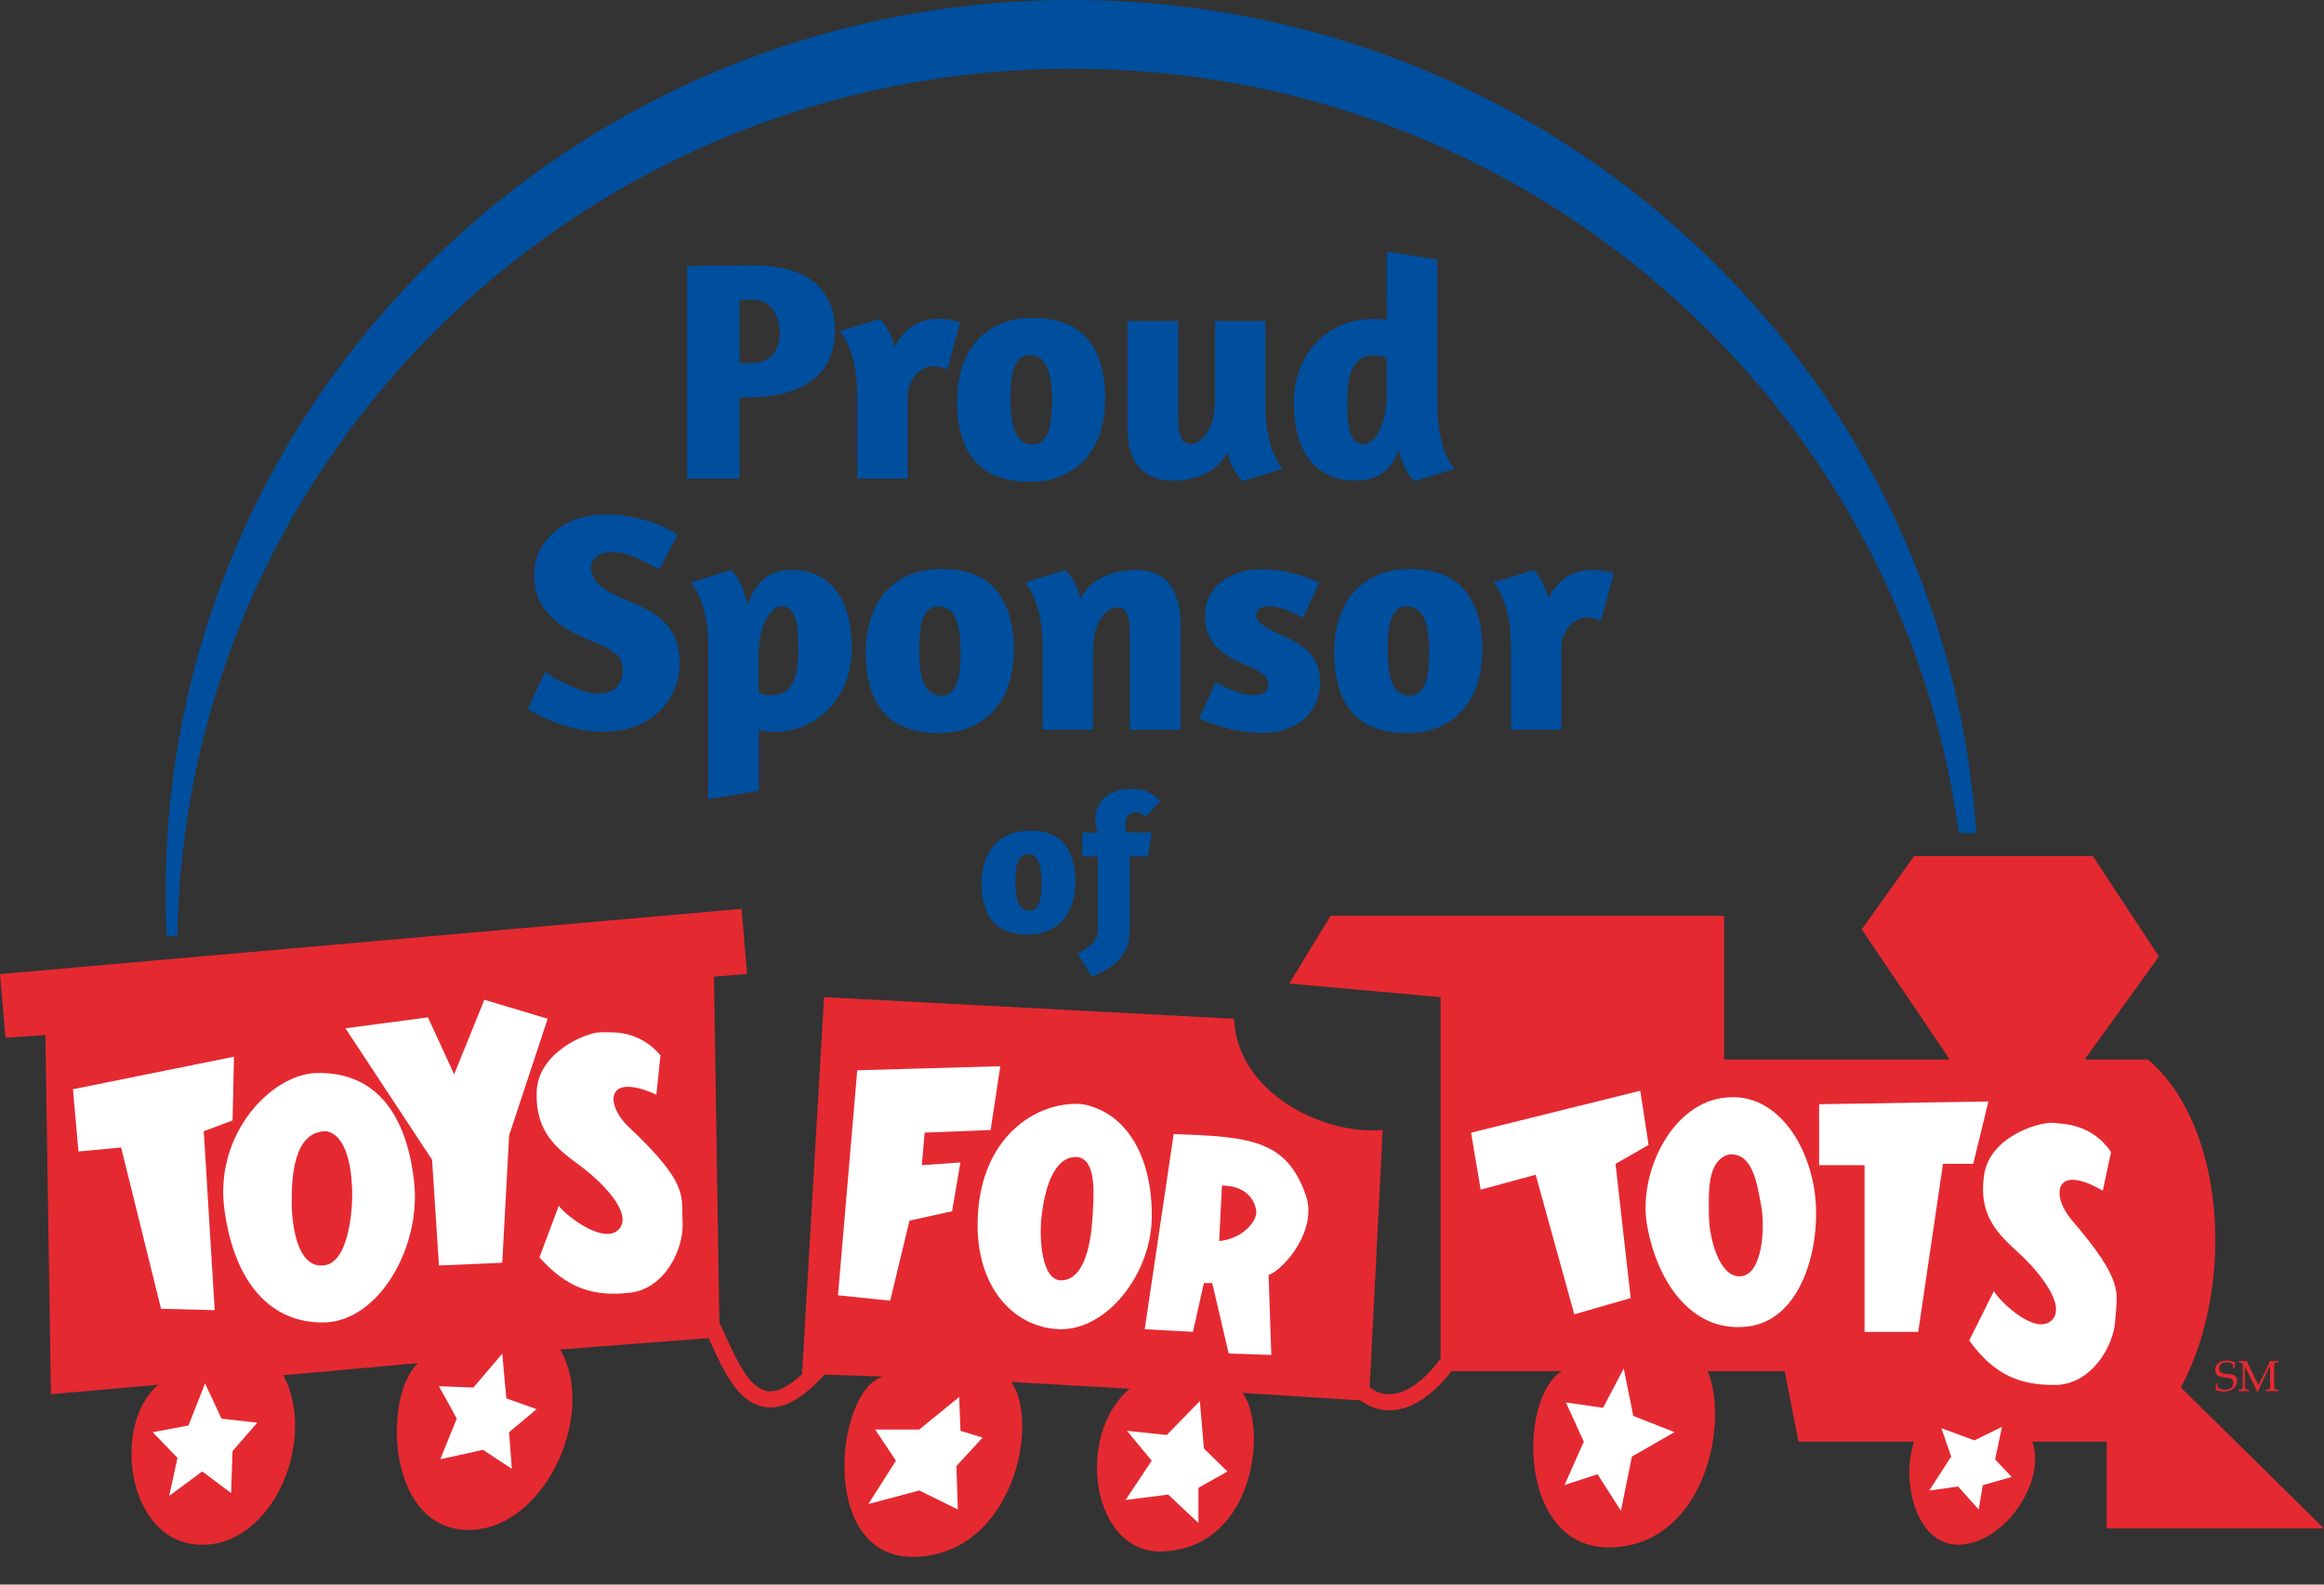
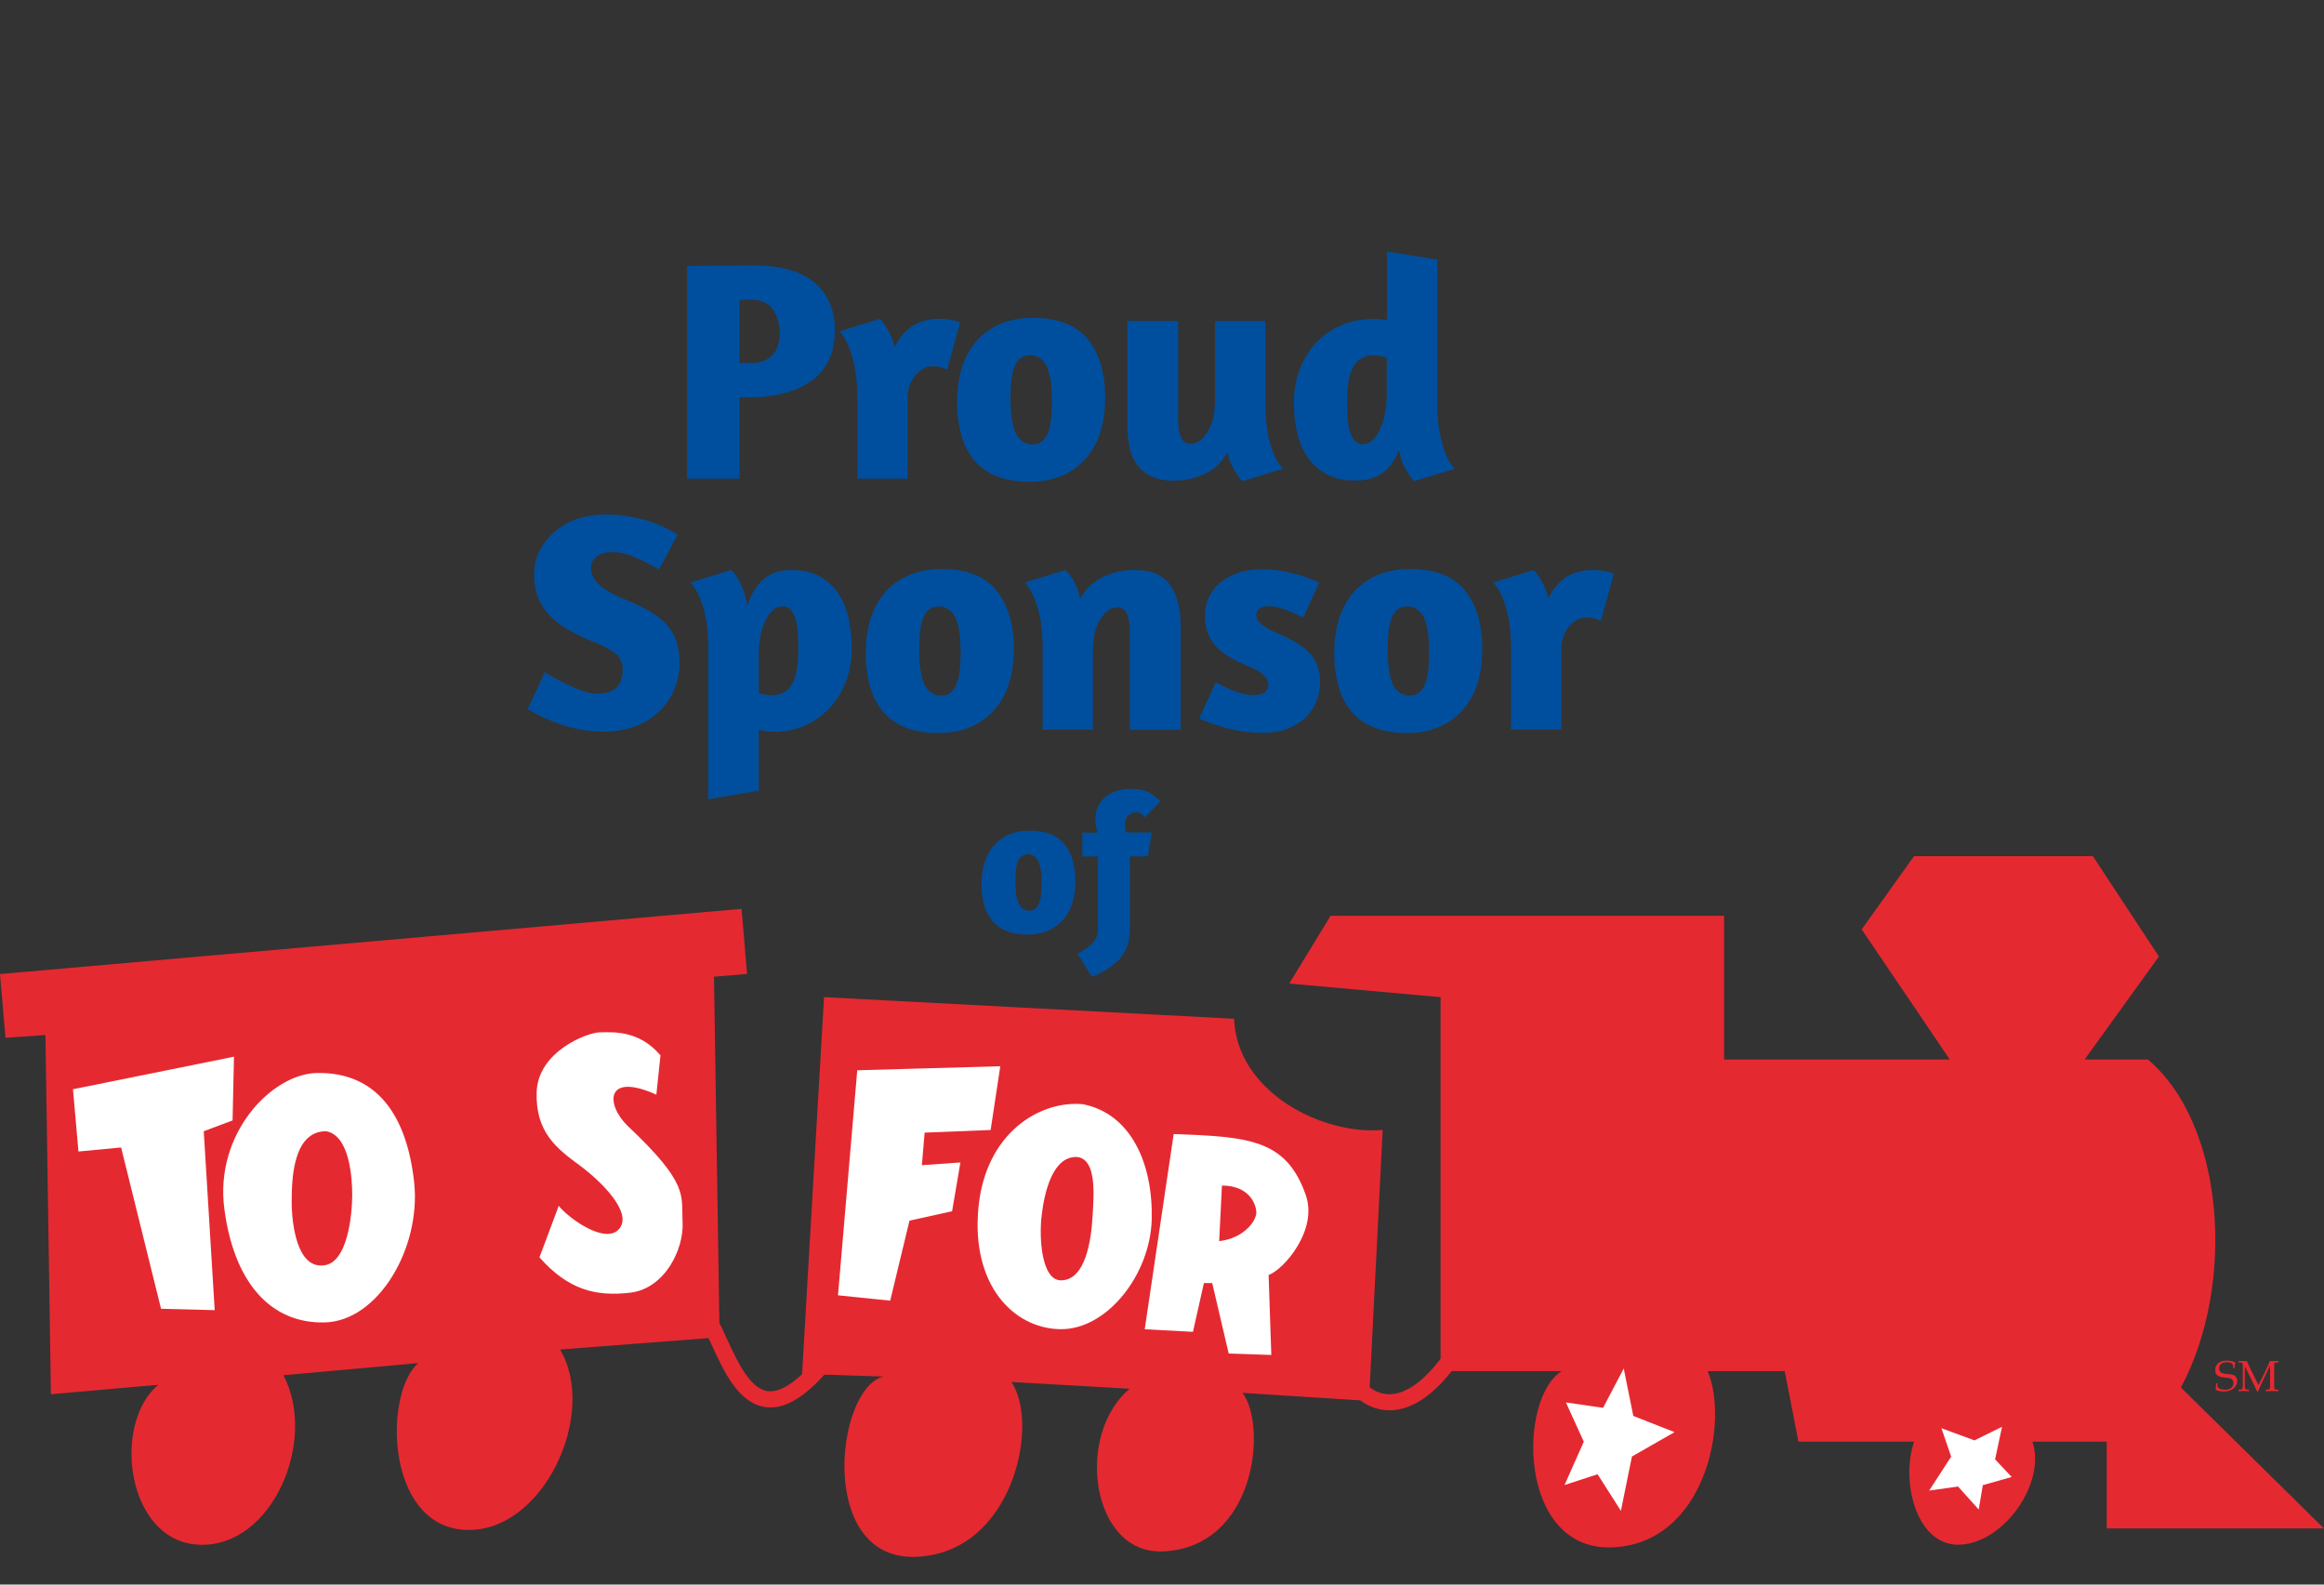
<svg xmlns="http://www.w3.org/2000/svg" width="88" height="60" viewBox="0 0 88 60" fill="none">
  <rect x="0" y="0" width="88" height="60" fill="#333333" stroke="none" />
-   <path d="M6.717 35.424C7.015 17.247 22.066 2.6 40.59 2.6C57.776 2.6 71.973 15.207 74.175 31.549H74.833C73.65 13.931 58.77 0 40.59 0C21.634 0 6.27 15.139 6.27 33.812C6.27 34.366 6.285 34.913 6.314 35.461L6.717 35.424Z" fill="#004F9E" />
  <path d="M26.015 10.074L26.419 10.068C26.632 10.065 26.866 10.062 27.122 10.062C27.381 10.062 27.638 10.059 27.896 10.056C28.154 10.053 28.362 10.05 28.523 10.05C29.554 10.05 30.324 10.267 30.839 10.698C31.354 11.13 31.612 11.732 31.612 12.5C31.612 13.347 31.324 13.983 30.743 14.408C30.162 14.834 29.37 15.044 28.365 15.044H28.002V18.124H26.015V10.074ZM28.005 13.748H28.511C28.784 13.748 29.023 13.656 29.222 13.47C29.424 13.283 29.523 12.991 29.523 12.595C29.523 12.261 29.439 11.974 29.274 11.725C29.11 11.482 28.834 11.353 28.449 11.347C28.343 11.347 28.256 11.35 28.185 11.352C28.113 11.356 28.051 11.362 28.004 11.371V13.748H28.005ZM35.005 13.94C34.892 13.995 34.79 14.069 34.704 14.16C34.608 14.258 34.528 14.386 34.462 14.54C34.397 14.696 34.366 14.879 34.366 15.093V18.124H32.46V15.032C32.46 14.555 32.425 14.163 32.357 13.849C32.304 13.585 32.225 13.328 32.121 13.081C32.042 12.886 31.932 12.705 31.795 12.545L33.329 12.071C33.394 12.151 33.462 12.243 33.534 12.343C33.59 12.432 33.652 12.543 33.714 12.677C33.779 12.811 33.832 12.968 33.872 13.142C34.075 12.763 34.313 12.487 34.589 12.322C34.866 12.156 35.195 12.071 35.573 12.071C35.74 12.071 35.893 12.087 36.026 12.115C36.16 12.142 36.269 12.172 36.359 12.203L35.865 13.998C35.691 13.907 35.495 13.861 35.297 13.867C35.196 13.87 35.096 13.895 35.005 13.94ZM41.189 12.845C41.627 13.383 41.847 14.13 41.847 15.081C41.847 15.533 41.789 15.95 41.673 16.335C41.567 16.699 41.386 17.039 41.143 17.332C40.907 17.613 40.608 17.837 40.249 17.999C39.891 18.161 39.476 18.243 39.001 18.243C38.519 18.243 38.1 18.174 37.753 18.035C37.421 17.909 37.126 17.703 36.896 17.436C36.666 17.154 36.498 16.828 36.403 16.479C36.29 16.066 36.235 15.64 36.241 15.212C36.241 14.76 36.3 14.341 36.414 13.952C36.532 13.564 36.709 13.23 36.946 12.95C37.182 12.668 37.479 12.445 37.84 12.283C38.196 12.12 38.619 12.037 39.1 12.037C40.053 12.037 40.752 12.307 41.189 12.845ZM38.625 13.576C38.521 13.67 38.444 13.789 38.401 13.922C38.344 14.089 38.307 14.262 38.293 14.438C38.271 14.652 38.26 14.867 38.261 15.082C38.261 15.32 38.275 15.546 38.299 15.76C38.324 15.974 38.364 16.16 38.426 16.32C38.476 16.466 38.566 16.596 38.687 16.693C38.807 16.787 38.957 16.836 39.11 16.83C39.243 16.835 39.374 16.788 39.472 16.699C39.575 16.601 39.651 16.48 39.696 16.347C39.749 16.2 39.783 16.029 39.805 15.83C39.823 15.631 39.836 15.423 39.836 15.2C39.836 14.956 39.824 14.726 39.799 14.515C39.78 14.326 39.737 14.14 39.671 13.962C39.622 13.815 39.532 13.686 39.411 13.588C39.291 13.494 39.141 13.445 38.988 13.45C38.856 13.447 38.726 13.491 38.625 13.576V13.576ZM46.011 12.156H47.917V15.261C47.917 15.736 47.948 16.133 48.014 16.451C48.079 16.77 48.153 17.023 48.242 17.213C48.339 17.442 48.451 17.622 48.581 17.748L47.047 18.222C46.965 18.139 46.892 18.048 46.83 17.95C46.661 17.701 46.541 17.423 46.479 17.13C46.271 17.503 45.983 17.776 45.617 17.943C45.245 18.116 44.839 18.204 44.428 18.201C44.114 18.201 43.847 18.151 43.627 18.05C43.414 17.958 43.227 17.815 43.083 17.635C42.936 17.443 42.833 17.221 42.782 16.986C42.72 16.705 42.69 16.418 42.692 16.13V12.156H44.611V15.879C44.611 16.157 44.645 16.381 44.713 16.552C44.739 16.63 44.79 16.697 44.858 16.744C44.926 16.79 45.008 16.813 45.091 16.809C45.318 16.809 45.527 16.659 45.719 16.363C45.912 16.066 46.007 15.656 46.007 15.133V12.156H46.011V12.156ZM53.551 18.219L53.48 18.137C53.415 18.068 53.359 17.992 53.313 17.91C53.239 17.791 53.174 17.666 53.119 17.537C53.051 17.375 53.002 17.205 52.974 17.032C52.838 17.406 52.635 17.693 52.372 17.895C52.105 18.096 51.757 18.197 51.322 18.197C50.928 18.197 50.583 18.128 50.292 17.983C50.003 17.845 49.752 17.639 49.562 17.383C49.359 17.103 49.214 16.787 49.134 16.451C49.037 16.055 48.99 15.648 48.994 15.24C48.994 14.788 49.069 14.369 49.218 13.979C49.367 13.591 49.575 13.257 49.839 12.976C50.107 12.694 50.431 12.469 50.792 12.316C51.254 12.122 51.757 12.044 52.257 12.089C52.341 12.098 52.428 12.105 52.517 12.114V9.523L54.424 9.832V15.264C54.424 15.732 54.459 16.124 54.527 16.442C54.595 16.76 54.669 17.014 54.75 17.209C54.831 17.405 54.905 17.54 54.979 17.619L55.088 17.751L53.551 18.219ZM51.978 16.663C52.086 16.558 52.18 16.421 52.26 16.246C52.341 16.072 52.403 15.873 52.446 15.646C52.49 15.42 52.511 15.182 52.511 14.928V13.549C52.435 13.518 52.356 13.497 52.276 13.484C52.19 13.466 52.103 13.456 52.015 13.454C51.845 13.448 51.677 13.492 51.531 13.579C51.399 13.665 51.293 13.785 51.223 13.925C51.14 14.091 51.086 14.27 51.062 14.454C51.029 14.675 51.012 14.898 51.012 15.121C51.012 15.344 51.015 15.556 51.024 15.757C51.034 15.959 51.059 16.139 51.102 16.298C51.147 16.457 51.208 16.583 51.288 16.677C51.33 16.725 51.382 16.763 51.441 16.788C51.499 16.814 51.563 16.825 51.627 16.822C51.76 16.813 51.884 16.756 51.977 16.663H51.978ZM22.944 19.479C23.233 19.479 23.513 19.503 23.783 19.549C24.053 19.598 24.304 19.657 24.537 19.727C24.77 19.797 24.981 19.88 25.171 19.971C25.36 20.063 25.522 20.155 25.658 20.25L24.959 21.559C24.863 21.509 24.745 21.449 24.608 21.375C24.465 21.295 24.318 21.221 24.168 21.155C24.01 21.085 23.852 21.024 23.687 20.977C23.532 20.931 23.37 20.907 23.208 20.908C22.927 20.908 22.718 20.965 22.582 21.078C22.516 21.131 22.464 21.197 22.428 21.272C22.393 21.348 22.375 21.43 22.377 21.513C22.385 21.648 22.417 21.767 22.473 21.87C22.529 21.975 22.613 22.076 22.727 22.174C22.839 22.271 22.985 22.369 23.162 22.464C23.338 22.559 23.556 22.66 23.814 22.76C24.137 22.896 24.416 23.033 24.659 23.177C24.901 23.321 25.099 23.483 25.254 23.663C25.413 23.846 25.531 24.051 25.611 24.281C25.692 24.51 25.732 24.776 25.732 25.076C25.732 25.44 25.667 25.783 25.533 26.103C25.404 26.42 25.208 26.705 24.959 26.942C24.699 27.187 24.391 27.378 24.053 27.502C23.671 27.641 23.265 27.71 22.858 27.703C22.544 27.703 22.243 27.676 21.958 27.621C21.688 27.571 21.424 27.499 21.166 27.407C20.754 27.26 20.358 27.074 19.983 26.85L20.634 25.446C20.899 25.623 21.178 25.779 21.467 25.914C21.659 26.006 21.858 26.085 22.056 26.159C22.259 26.229 22.438 26.266 22.6 26.266C22.938 26.266 23.186 26.189 23.342 26.033C23.5 25.877 23.578 25.66 23.578 25.372C23.578 25.089 23.478 24.871 23.283 24.724C23.084 24.577 22.805 24.434 22.444 24.29C22.12 24.161 21.806 24.01 21.504 23.837C21.248 23.693 21.015 23.512 20.812 23.302C20.625 23.109 20.478 22.883 20.377 22.636C20.272 22.362 20.22 22.072 20.225 21.779C20.225 21.421 20.3 21.103 20.449 20.822C20.598 20.54 20.796 20.298 21.044 20.096C21.301 19.89 21.593 19.733 21.908 19.632C22.243 19.53 22.593 19.478 22.944 19.479ZM26.819 30.263V24.544C26.819 24.07 26.785 23.675 26.717 23.36C26.664 23.097 26.585 22.84 26.48 22.593C26.401 22.399 26.291 22.218 26.154 22.057L27.688 21.583C27.785 21.678 27.874 21.794 27.955 21.929C28.129 22.242 28.244 22.584 28.294 22.937C28.446 22.485 28.656 22.146 28.927 21.923C29.197 21.697 29.548 21.583 29.983 21.583C30.361 21.583 30.694 21.653 30.979 21.797C31.265 21.941 31.5 22.14 31.69 22.397C31.879 22.654 32.019 22.966 32.112 23.329C32.205 23.694 32.252 24.103 32.252 24.553C32.252 24.997 32.181 25.413 32.035 25.795C31.899 26.164 31.692 26.503 31.426 26.795C31.165 27.076 30.858 27.299 30.503 27.462C30.145 27.625 29.754 27.709 29.359 27.706C29.131 27.706 28.924 27.682 28.731 27.637V29.943L26.819 30.263ZM29.262 23.11C29.154 23.207 29.06 23.339 28.98 23.501C28.893 23.683 28.83 23.875 28.794 24.073C28.75 24.29 28.729 24.52 28.729 24.755V26.242C28.784 26.256 28.861 26.275 28.957 26.297C29.054 26.318 29.144 26.327 29.225 26.327C29.418 26.327 29.579 26.283 29.709 26.202C29.84 26.115 29.946 25.995 30.017 25.856C30.094 25.709 30.147 25.535 30.178 25.333C30.211 25.114 30.228 24.893 30.228 24.672C30.228 24.452 30.224 24.237 30.215 24.03C30.209 23.846 30.183 23.662 30.137 23.483C30.104 23.344 30.041 23.215 29.952 23.103C29.91 23.055 29.858 23.018 29.799 22.993C29.74 22.968 29.677 22.957 29.613 22.96C29.481 22.965 29.356 23.018 29.262 23.11ZM37.731 22.357C38.169 22.896 38.389 23.642 38.389 24.592C38.389 25.045 38.33 25.462 38.216 25.847C38.109 26.211 37.928 26.55 37.684 26.843C37.448 27.125 37.151 27.348 36.79 27.51C36.434 27.673 36.017 27.756 35.542 27.756C35.061 27.756 34.642 27.685 34.294 27.547C33.962 27.422 33.668 27.215 33.437 26.948C33.207 26.666 33.04 26.341 32.945 25.991C32.831 25.578 32.777 25.152 32.783 24.724C32.783 24.272 32.842 23.852 32.957 23.463C33.075 23.076 33.252 22.742 33.487 22.461C33.723 22.179 34.022 21.956 34.382 21.794C34.739 21.632 35.16 21.549 35.642 21.549C36.595 21.546 37.294 21.816 37.731 22.357V22.357ZM35.167 23.088C35.063 23.182 34.986 23.301 34.943 23.434C34.89 23.58 34.853 23.751 34.835 23.95C34.813 24.164 34.803 24.378 34.804 24.593C34.804 24.831 34.816 25.057 34.841 25.271C34.866 25.486 34.906 25.672 34.968 25.831C35.017 25.978 35.108 26.108 35.229 26.205C35.349 26.299 35.499 26.348 35.651 26.343C35.785 26.347 35.915 26.3 36.014 26.21C36.116 26.113 36.193 25.992 36.237 25.859C36.29 25.711 36.325 25.541 36.347 25.342C36.365 25.143 36.377 24.936 36.377 24.712C36.377 24.467 36.365 24.238 36.34 24.027C36.322 23.838 36.279 23.652 36.213 23.473C36.163 23.327 36.073 23.198 35.952 23.1C35.833 23.006 35.683 22.957 35.53 22.963C35.384 22.963 35.266 23.003 35.167 23.088ZM42.782 27.637V23.926C42.782 23.648 42.748 23.424 42.68 23.253C42.654 23.175 42.603 23.108 42.535 23.061C42.466 23.015 42.384 22.992 42.302 22.997C42.075 22.997 41.866 23.14 41.674 23.431C41.481 23.721 41.386 24.125 41.386 24.649V27.633H39.479V24.544C39.479 24.07 39.444 23.675 39.377 23.36C39.324 23.097 39.245 22.84 39.141 22.593C39.061 22.399 38.951 22.218 38.815 22.057L40.348 21.583C40.419 21.663 40.494 21.755 40.565 21.856C40.63 21.944 40.693 22.054 40.752 22.195C40.811 22.333 40.864 22.491 40.904 22.666C41.112 22.292 41.401 22.021 41.767 21.846C42.133 21.672 42.534 21.583 42.969 21.583C43.595 21.583 44.042 21.773 44.306 22.149C44.574 22.525 44.704 23.027 44.704 23.654V27.637H42.782ZM47.766 21.559C48.069 21.559 48.355 21.583 48.616 21.635C48.876 21.687 49.108 21.745 49.311 21.806C49.544 21.886 49.758 21.969 49.951 22.057L49.348 23.388L49.1 23.269C48.993 23.217 48.884 23.169 48.774 23.124C48.654 23.076 48.53 23.036 48.404 23.005C48.282 22.974 48.155 22.958 48.029 22.956C47.914 22.953 47.801 22.982 47.703 23.039C47.612 23.094 47.569 23.183 47.569 23.302C47.569 23.428 47.653 23.553 47.817 23.676C47.982 23.797 48.203 23.914 48.476 24.027C48.957 24.226 49.329 24.462 49.593 24.734C49.854 25.006 49.985 25.373 49.985 25.835C49.985 26.089 49.938 26.333 49.844 26.565C49.753 26.796 49.614 27.004 49.435 27.177C49.255 27.351 49.026 27.489 48.752 27.593C48.479 27.697 48.165 27.75 47.811 27.75C47.546 27.75 47.281 27.73 47.019 27.691C46.791 27.656 46.565 27.605 46.343 27.541C46.157 27.488 45.974 27.429 45.793 27.363C45.663 27.317 45.534 27.264 45.409 27.204L46.035 25.837C46.076 25.853 46.147 25.89 46.247 25.944C46.346 26 46.464 26.055 46.598 26.11C46.731 26.165 46.871 26.214 47.02 26.26C47.169 26.303 47.311 26.323 47.448 26.323C47.615 26.323 47.756 26.293 47.864 26.23C47.915 26.202 47.958 26.16 47.986 26.11C48.015 26.059 48.029 26.002 48.026 25.944C48.025 25.867 48.006 25.791 47.972 25.721C47.937 25.651 47.888 25.59 47.827 25.541C47.676 25.412 47.503 25.311 47.315 25.244C46.712 25.006 46.277 24.74 46.017 24.443C45.757 24.147 45.626 23.776 45.626 23.333C45.626 23.079 45.675 22.846 45.771 22.632C45.868 22.418 46.007 22.232 46.194 22.072C46.38 21.913 46.604 21.788 46.864 21.699C47.128 21.604 47.429 21.559 47.765 21.559H47.766ZM55.47 22.357C55.908 22.896 56.128 23.642 56.128 24.592C56.128 25.045 56.069 25.462 55.955 25.847C55.848 26.211 55.668 26.55 55.424 26.843C55.187 27.125 54.89 27.348 54.53 27.51C54.173 27.673 53.757 27.756 53.281 27.756C52.797 27.756 52.381 27.685 52.033 27.547C51.701 27.422 51.407 27.215 51.176 26.948C50.946 26.666 50.779 26.341 50.684 25.991C50.571 25.578 50.516 25.152 50.522 24.724C50.522 24.272 50.581 23.852 50.696 23.463C50.814 23.076 50.991 22.742 51.227 22.461C51.462 22.179 51.761 21.956 52.121 21.794C52.478 21.632 52.9 21.549 53.381 21.549C54.334 21.546 55.033 21.816 55.47 22.357V22.357ZM52.907 23.088C52.803 23.182 52.725 23.301 52.682 23.434C52.629 23.58 52.592 23.751 52.574 23.95C52.552 24.164 52.542 24.378 52.543 24.593C52.543 24.831 52.555 25.057 52.58 25.271C52.605 25.486 52.645 25.672 52.708 25.831C52.757 25.978 52.847 26.107 52.968 26.205C53.088 26.299 53.238 26.348 53.391 26.343C53.525 26.347 53.655 26.3 53.754 26.21C53.856 26.113 53.933 25.992 53.977 25.859C54.03 25.711 54.064 25.541 54.086 25.342C54.104 25.143 54.117 24.936 54.117 24.712C54.117 24.483 54.105 24.254 54.08 24.027C54.061 23.838 54.018 23.652 53.952 23.473C53.903 23.327 53.812 23.198 53.691 23.1C53.572 23.006 53.422 22.957 53.269 22.963C53.136 22.957 53.006 23.002 52.906 23.088H52.907ZM59.76 23.449C59.654 23.498 59.556 23.571 59.46 23.669C59.363 23.767 59.283 23.896 59.217 24.049C59.152 24.205 59.121 24.388 59.121 24.602V27.633H57.215V24.544C57.215 24.07 57.181 23.675 57.113 23.36C57.06 23.097 56.981 22.84 56.876 22.593C56.797 22.399 56.687 22.218 56.551 22.057L58.084 21.583C58.15 21.663 58.217 21.755 58.289 21.856C58.345 21.944 58.404 22.054 58.469 22.189C58.534 22.323 58.583 22.479 58.625 22.654C58.826 22.275 59.065 21.999 59.342 21.834C59.618 21.669 59.947 21.583 60.326 21.583C60.493 21.583 60.645 21.598 60.779 21.626C60.913 21.654 61.021 21.684 61.111 21.715L60.618 23.51C60.443 23.418 60.247 23.373 60.049 23.378C59.949 23.382 59.851 23.406 59.761 23.449H59.76ZM40.305 31.964C40.584 32.307 40.721 32.778 40.721 33.38C40.721 33.668 40.683 33.931 40.609 34.176C40.542 34.407 40.428 34.622 40.274 34.809C40.12 34.989 39.927 35.133 39.709 35.23C39.482 35.335 39.218 35.387 38.917 35.387C38.609 35.387 38.345 35.343 38.125 35.256C37.915 35.175 37.729 35.045 37.582 34.876C37.436 34.698 37.329 34.492 37.269 34.27C37.198 34.009 37.163 33.739 37.166 33.469C37.166 33.182 37.204 32.916 37.278 32.67C37.352 32.426 37.464 32.212 37.613 32.035C37.763 31.857 37.952 31.716 38.178 31.612C38.405 31.508 38.672 31.456 38.979 31.456C39.584 31.45 40.029 31.622 40.305 31.964ZM38.678 32.426C38.612 32.485 38.563 32.56 38.535 32.643C38.499 32.749 38.475 32.859 38.467 32.97C38.44 33.248 38.441 33.528 38.47 33.805C38.486 33.94 38.514 34.059 38.551 34.16C38.583 34.253 38.64 34.336 38.716 34.399C38.791 34.458 38.886 34.488 38.982 34.484C39.075 34.484 39.149 34.456 39.212 34.402C39.278 34.34 39.327 34.263 39.355 34.178C39.39 34.087 39.411 33.977 39.423 33.851C39.435 33.726 39.442 33.591 39.442 33.451C39.442 33.295 39.435 33.151 39.42 33.017C39.408 32.896 39.38 32.778 39.34 32.664C39.307 32.572 39.251 32.489 39.175 32.426C39.099 32.367 39.004 32.337 38.907 32.341C38.824 32.344 38.744 32.374 38.679 32.426H38.678ZM43.353 30.945C43.319 30.896 43.276 30.854 43.227 30.82C43.168 30.777 43.097 30.755 43.024 30.756C42.969 30.755 42.915 30.764 42.864 30.784C42.812 30.804 42.766 30.834 42.727 30.872C42.646 30.949 42.605 31.062 42.605 31.209C42.605 31.325 42.614 31.429 42.636 31.523H43.615L43.462 32.429H42.782V35.182C42.782 35.469 42.738 35.71 42.649 35.907C42.559 36.103 42.447 36.268 42.307 36.405C42.17 36.539 42.014 36.654 41.845 36.744C41.674 36.837 41.51 36.918 41.351 36.992L40.802 36.111C41.047 35.986 41.236 35.851 41.373 35.708C41.504 35.573 41.576 35.393 41.575 35.206V32.432H40.985V31.527H41.575C41.543 31.452 41.52 31.374 41.503 31.294C41.484 31.21 41.475 31.124 41.475 31.037C41.475 30.85 41.51 30.685 41.575 30.545C41.64 30.401 41.736 30.279 41.856 30.178C41.979 30.076 42.124 30.001 42.288 29.949C42.453 29.896 42.636 29.869 42.835 29.869C43.115 29.869 43.338 29.915 43.505 30.003C43.67 30.096 43.816 30.209 43.937 30.343L43.353 30.945Z" fill="#004F9E" />
  <path d="M88 57.876L82.583 52.539C84.666 48.636 84.25 42.58 81.331 40.118H78.936L81.749 36.218L79.249 32.42H72.475L70.495 35.191L73.829 40.118H65.285V34.677H50.383L48.818 37.242L54.549 37.757V51.45C53.912 52.285 53.28 52.744 52.696 52.789C52.395 52.81 52.098 52.718 51.864 52.529L52.356 42.785C50.066 42.99 46.834 41.348 46.729 38.576L31.203 37.757L30.371 52.025H30.38C29.872 52.505 29.43 52.725 29.067 52.674C28.387 52.578 27.915 51.545 27.497 50.634C27.413 50.45 27.329 50.27 27.239 50.089L27.036 36.983L28.288 36.879L28.08 34.414L0 36.883L0.208 39.296L1.72 39.191L1.928 52.793L5.992 52.435C4.219 53.924 4.793 58.39 7.553 58.491C10.316 58.596 12.032 54.539 10.732 52.074L15.839 51.613C14.535 52.741 14.588 57.72 17.559 57.925C20.53 58.13 22.666 53.56 21.207 51.099L26.829 50.667L26.928 50.881C27.412 51.939 27.962 53.136 28.98 53.279C29.658 53.375 30.39 52.967 31.219 52.05L33.451 52.123C31.629 52.584 30.949 59.054 34.649 58.95C38.349 58.845 39.39 53.918 38.297 52.328L42.777 52.585C40.694 54.331 41.318 58.849 44.028 58.745C47.57 58.592 47.986 53.97 47.048 52.741L51.51 53.025C51.864 53.295 52.305 53.429 52.748 53.396C53.496 53.34 54.241 52.839 54.968 51.917H59.138C57.47 52.946 57.47 58.693 61.012 58.592C64.555 58.488 65.491 53.87 64.661 51.918H67.579L68.1 54.588H72.478C71.956 56.13 72.583 58.592 74.25 58.488C75.918 58.387 77.482 56.127 76.96 54.589H79.773V57.873H88V57.876Z" fill="#E52931" />
  <path d="M2.763 41.244L8.86 40.012L8.807 42.425L7.715 42.834L8.13 49.609L6.098 49.557L4.586 43.449L2.971 43.602L2.763 41.244Z" fill="white" />
  <path d="M11.982 40.629C10.263 40.681 8.127 42.938 8.493 45.761C8.86 48.584 10.266 50.123 12.296 50.074C14.329 50.022 15.944 47.25 15.684 44.785C15.422 42.323 14.327 40.577 11.982 40.629C14.327 40.577 11.982 40.629 11.982 40.629Z" fill="white" />
  <path d="M12.349 42.834C11.098 42.834 11.045 44.63 11.045 45.504C11.045 46.376 11.254 47.966 12.191 47.917C13.181 47.917 13.337 45.914 13.337 45.248C13.337 44.581 13.234 42.99 12.349 42.834C13.234 42.99 12.349 42.834 12.349 42.834Z" fill="#E52931" />
-   <path d="M13.079 38.936L16.361 43.915L16.621 47.918L19.018 47.814L19.279 42.988L20.738 38.575L18.341 37.856L17.196 40.679L16.205 38.523L13.079 38.936ZM5.784 54.231L7.139 53.974L7.764 52.383L8.389 53.718L9.742 53.87L8.804 54.947L8.752 56.537L7.659 55.717L6.407 56.642L6.721 55.203L5.783 54.231H5.784ZM16.621 52.488L17.926 52.54L19.018 51.256L19.173 52.95L20.319 53.359L19.276 54.231L19.381 55.617L18.285 54.898L16.671 55.256L17.296 53.714L16.621 52.488Z" fill="white" />
  <path d="M24.854 41.45L25.009 39.961C24.178 38.985 23.188 39.089 22.719 39.089C22.25 39.089 20.374 39.807 20.321 41.347C20.269 42.885 21.105 43.503 21.936 44.117C22.768 44.732 23.966 45.913 23.448 46.53C22.926 47.147 21.52 46.121 21.157 45.659L20.427 47.61C21.52 48.843 22.563 49.1 23.867 48.947C25.171 48.794 25.9 47.304 25.847 46.277C25.794 45.249 26.108 44.839 23.765 42.631C22.926 41.811 22.926 40.579 24.854 41.45C24.854 41.45 22.926 40.579 24.854 41.45ZM31.731 49.047L32.46 40.526L37.877 40.373L37.511 42.787L35.012 42.887L34.907 44.12L36.366 44.016L36.052 45.864L34.438 46.221L33.708 49.249L31.731 49.047ZM41.004 41.811C39.389 41.658 37.303 42.887 37.046 45.763C36.785 48.638 38.349 50.281 40.119 50.329C41.892 50.381 43.559 48.277 43.611 46.169C43.661 44.068 42.829 42.169 41.004 41.811C42.829 42.169 41.004 41.811 41.004 41.811Z" fill="white" />
  <path d="M40.798 43.81C39.86 43.758 39.547 45.144 39.444 46.019C39.338 46.89 39.441 48.48 40.174 48.48C41.111 48.48 41.319 46.942 41.371 46.067C41.421 45.199 41.527 43.914 40.797 43.81C40.797 43.81 41.528 43.914 40.797 43.81H40.798Z" fill="#E52931" />
  <path d="M43.346 50.332L44.442 42.94C47.308 43.044 48.704 43.145 49.444 45.249C49.912 46.582 48.611 48.072 48.037 48.277L48.139 51.305L46.526 51.252L45.901 48.583H45.587L45.172 50.43L43.346 50.332Z" fill="white" />
  <path d="M46.165 46.995L46.27 44.891C47.313 44.891 47.571 45.609 47.571 45.919C47.571 46.224 47.102 46.891 46.165 46.995C47.102 46.891 46.165 46.995 46.165 46.995Z" fill="#E52931" />
-   <path d="M33.139 54.13H34.807L36.319 52.897L36.371 54.179L37.206 54.436L36.215 55.513L36.268 57.155L34.809 56.436L32.882 56.95L33.925 55.308L33.139 54.13ZM42.673 54.179L43.611 55.308L42.62 56.797L44.235 56.592L45.38 57.669V56.336L46.476 55.718L45.587 54.846L45.433 53.05L44.182 54.335L42.673 54.179ZM79.624 45.087L79.938 43.622C79.211 42.567 78.213 42.567 77.749 42.517C77.282 42.469 75.34 42.992 75.125 44.517C74.907 46.044 75.675 46.742 76.439 47.442C77.201 48.139 78.27 49.439 77.686 49.996C77.103 50.556 75.815 49.39 75.498 48.891L74.566 50.757C75.525 52.094 76.534 52.458 77.845 52.44C79.158 52.422 80.04 51.014 80.095 49.989C80.151 48.962 80.509 48.586 78.41 46.151C77.668 45.246 77.798 44.023 79.624 45.087C79.624 45.087 77.798 44.023 79.624 45.087ZM58.15 44.482L56.067 45.047L55.703 42.89L62.111 41.301L62.425 43.353L61.173 44.071L61.748 49.152L59.612 49.767L58.15 44.482ZM68.882 41.811V44.12H70.602V50.433H72.635L73.573 44.068H74.718L75.293 41.707L68.882 41.811ZM65.392 41.555C63.309 41.707 62.006 44.429 62.372 46.429C62.735 48.433 63.987 50.485 66.175 50.229C68.364 49.971 69.04 46.839 68.674 44.888C68.307 42.94 67.059 41.398 65.392 41.555C67.059 41.398 65.392 41.555 65.392 41.555Z" fill="white" />
-   <path d="M65.491 43.71C64.603 43.915 64.709 45.249 64.709 46.019C64.709 46.79 65.072 48.38 65.907 48.328C66.742 48.276 66.844 46.481 66.689 45.658C66.535 44.839 66.379 43.658 65.491 43.711C65.491 43.711 66.38 43.658 65.491 43.711V43.71Z" fill="#E52931" />
  <path d="M59.294 53.103L60.701 53.308L61.484 51.818L61.846 53.614L63.407 54.228L61.794 55.152L61.377 57.207L60.493 55.822L59.242 56.231L59.972 54.59L59.294 53.103ZM73.883 55.155L73.05 56.44L74.143 56.287L74.926 57.158L75.081 56.235L76.174 55.926L75.546 55.259L75.808 54.026L74.764 54.54L73.513 54.079L73.883 55.155Z" fill="white" />
  <path d="M84.616 51.805H84.561V51.741C84.561 51.637 84.477 51.582 84.315 51.582C84.139 51.582 84.027 51.671 84.027 51.805C84.027 52.114 84.433 51.971 84.614 52.086C84.675 52.132 84.713 52.205 84.713 52.285C84.713 52.524 84.508 52.689 84.216 52.689C84.106 52.691 83.997 52.67 83.896 52.628C83.905 52.545 83.912 52.463 83.909 52.383H83.965V52.423C83.965 52.511 83.965 52.524 83.996 52.548C84.057 52.597 84.145 52.622 84.247 52.622C84.446 52.622 84.57 52.524 84.57 52.368C84.57 51.985 83.881 52.352 83.881 51.87C83.881 51.649 84.051 51.518 84.328 51.518C84.43 51.518 84.53 51.539 84.642 51.587C84.622 51.658 84.614 51.731 84.616 51.804C84.616 51.804 84.62 51.698 84.616 51.804V51.805ZM85.725 52.199C85.647 52.362 85.57 52.521 85.501 52.689H85.467C85.436 52.622 85.43 52.606 85.374 52.49L85.294 52.325L85.002 51.731V52.514C85.002 52.634 85.067 52.616 85.163 52.622V52.677C85.097 52.673 85.03 52.673 84.964 52.671C84.896 52.673 84.831 52.677 84.762 52.677V52.622C84.856 52.616 84.924 52.628 84.924 52.515V51.695C84.924 51.576 84.859 51.594 84.762 51.588V51.533L84.995 51.539C85.023 51.539 85.052 51.533 85.076 51.533L85.225 51.854L85.303 52.011L85.517 52.444L85.72 52.04C85.799 51.872 85.883 51.705 85.955 51.533C85.982 51.536 86.007 51.536 86.032 51.539C86.113 51.539 86.193 51.533 86.275 51.533V51.588C86.253 51.591 86.231 51.591 86.209 51.591C86.132 51.594 86.113 51.612 86.113 51.695V52.515C86.113 52.598 86.132 52.616 86.21 52.619C86.231 52.622 86.253 52.622 86.275 52.622V52.677C86.193 52.677 86.117 52.671 86.035 52.671C85.955 52.671 85.877 52.677 85.796 52.677V52.622C85.898 52.616 85.958 52.624 85.958 52.515V51.707L85.725 52.199Z" fill="#E52931" />
</svg>